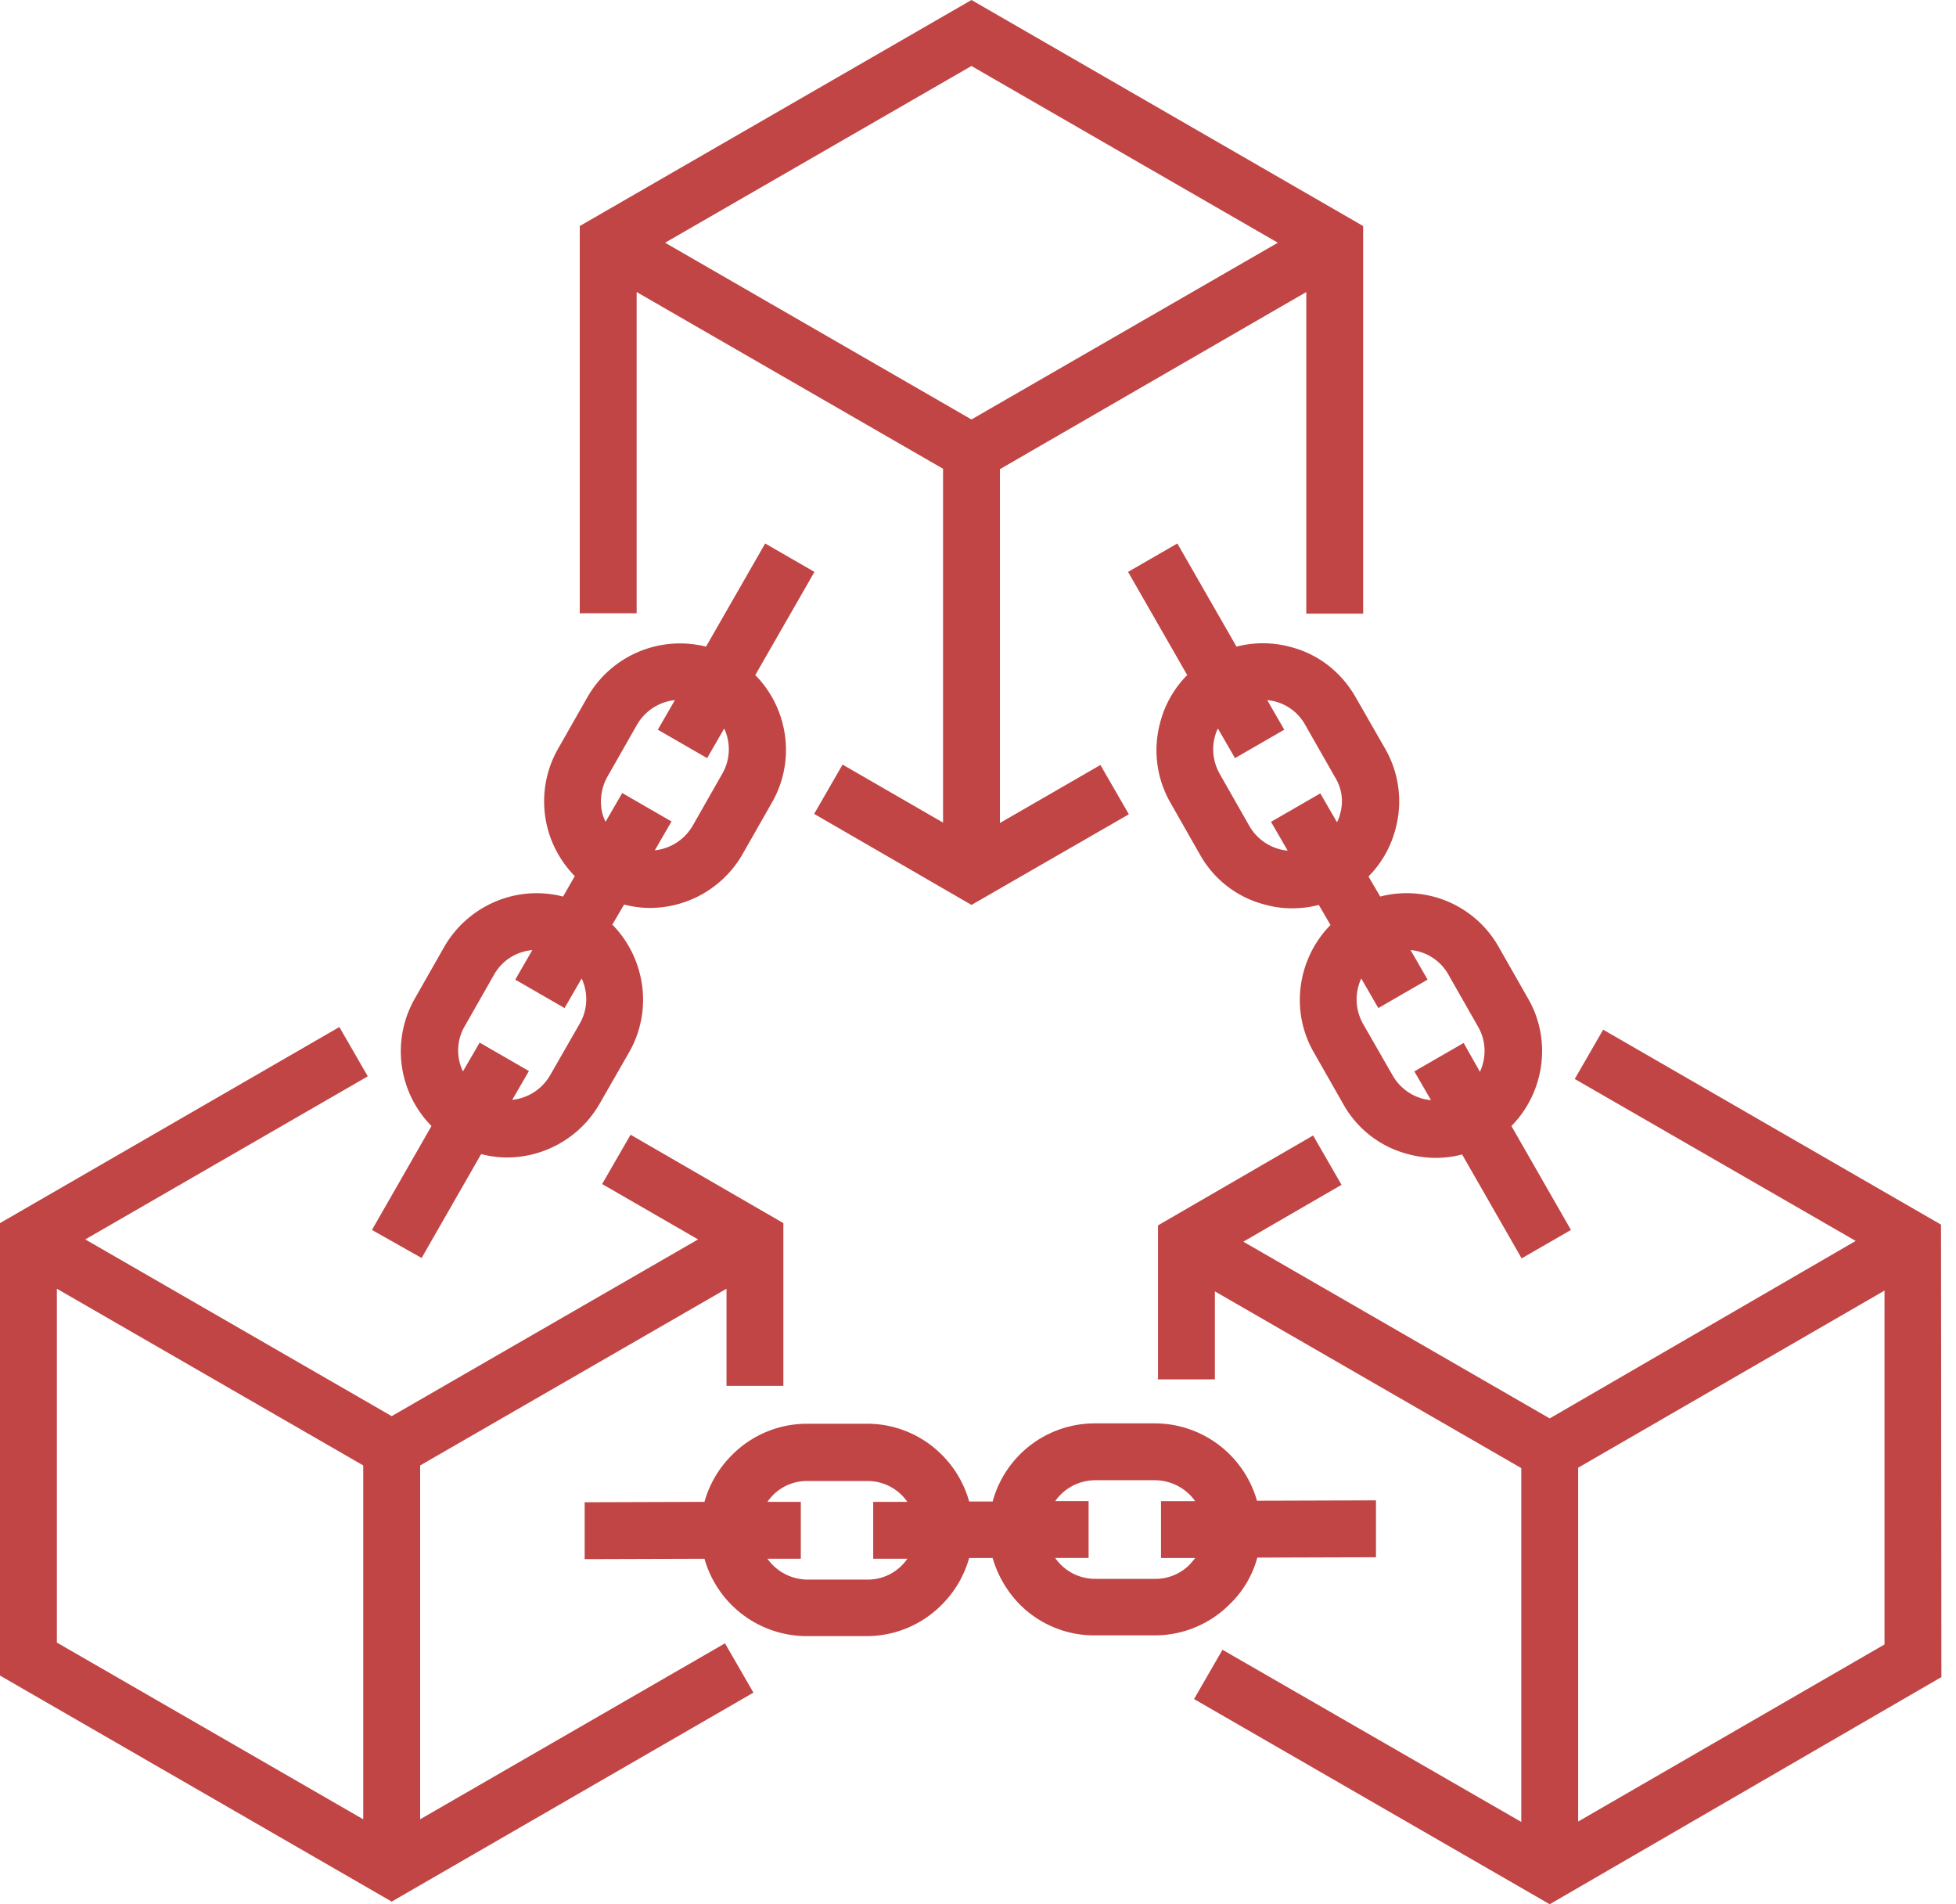
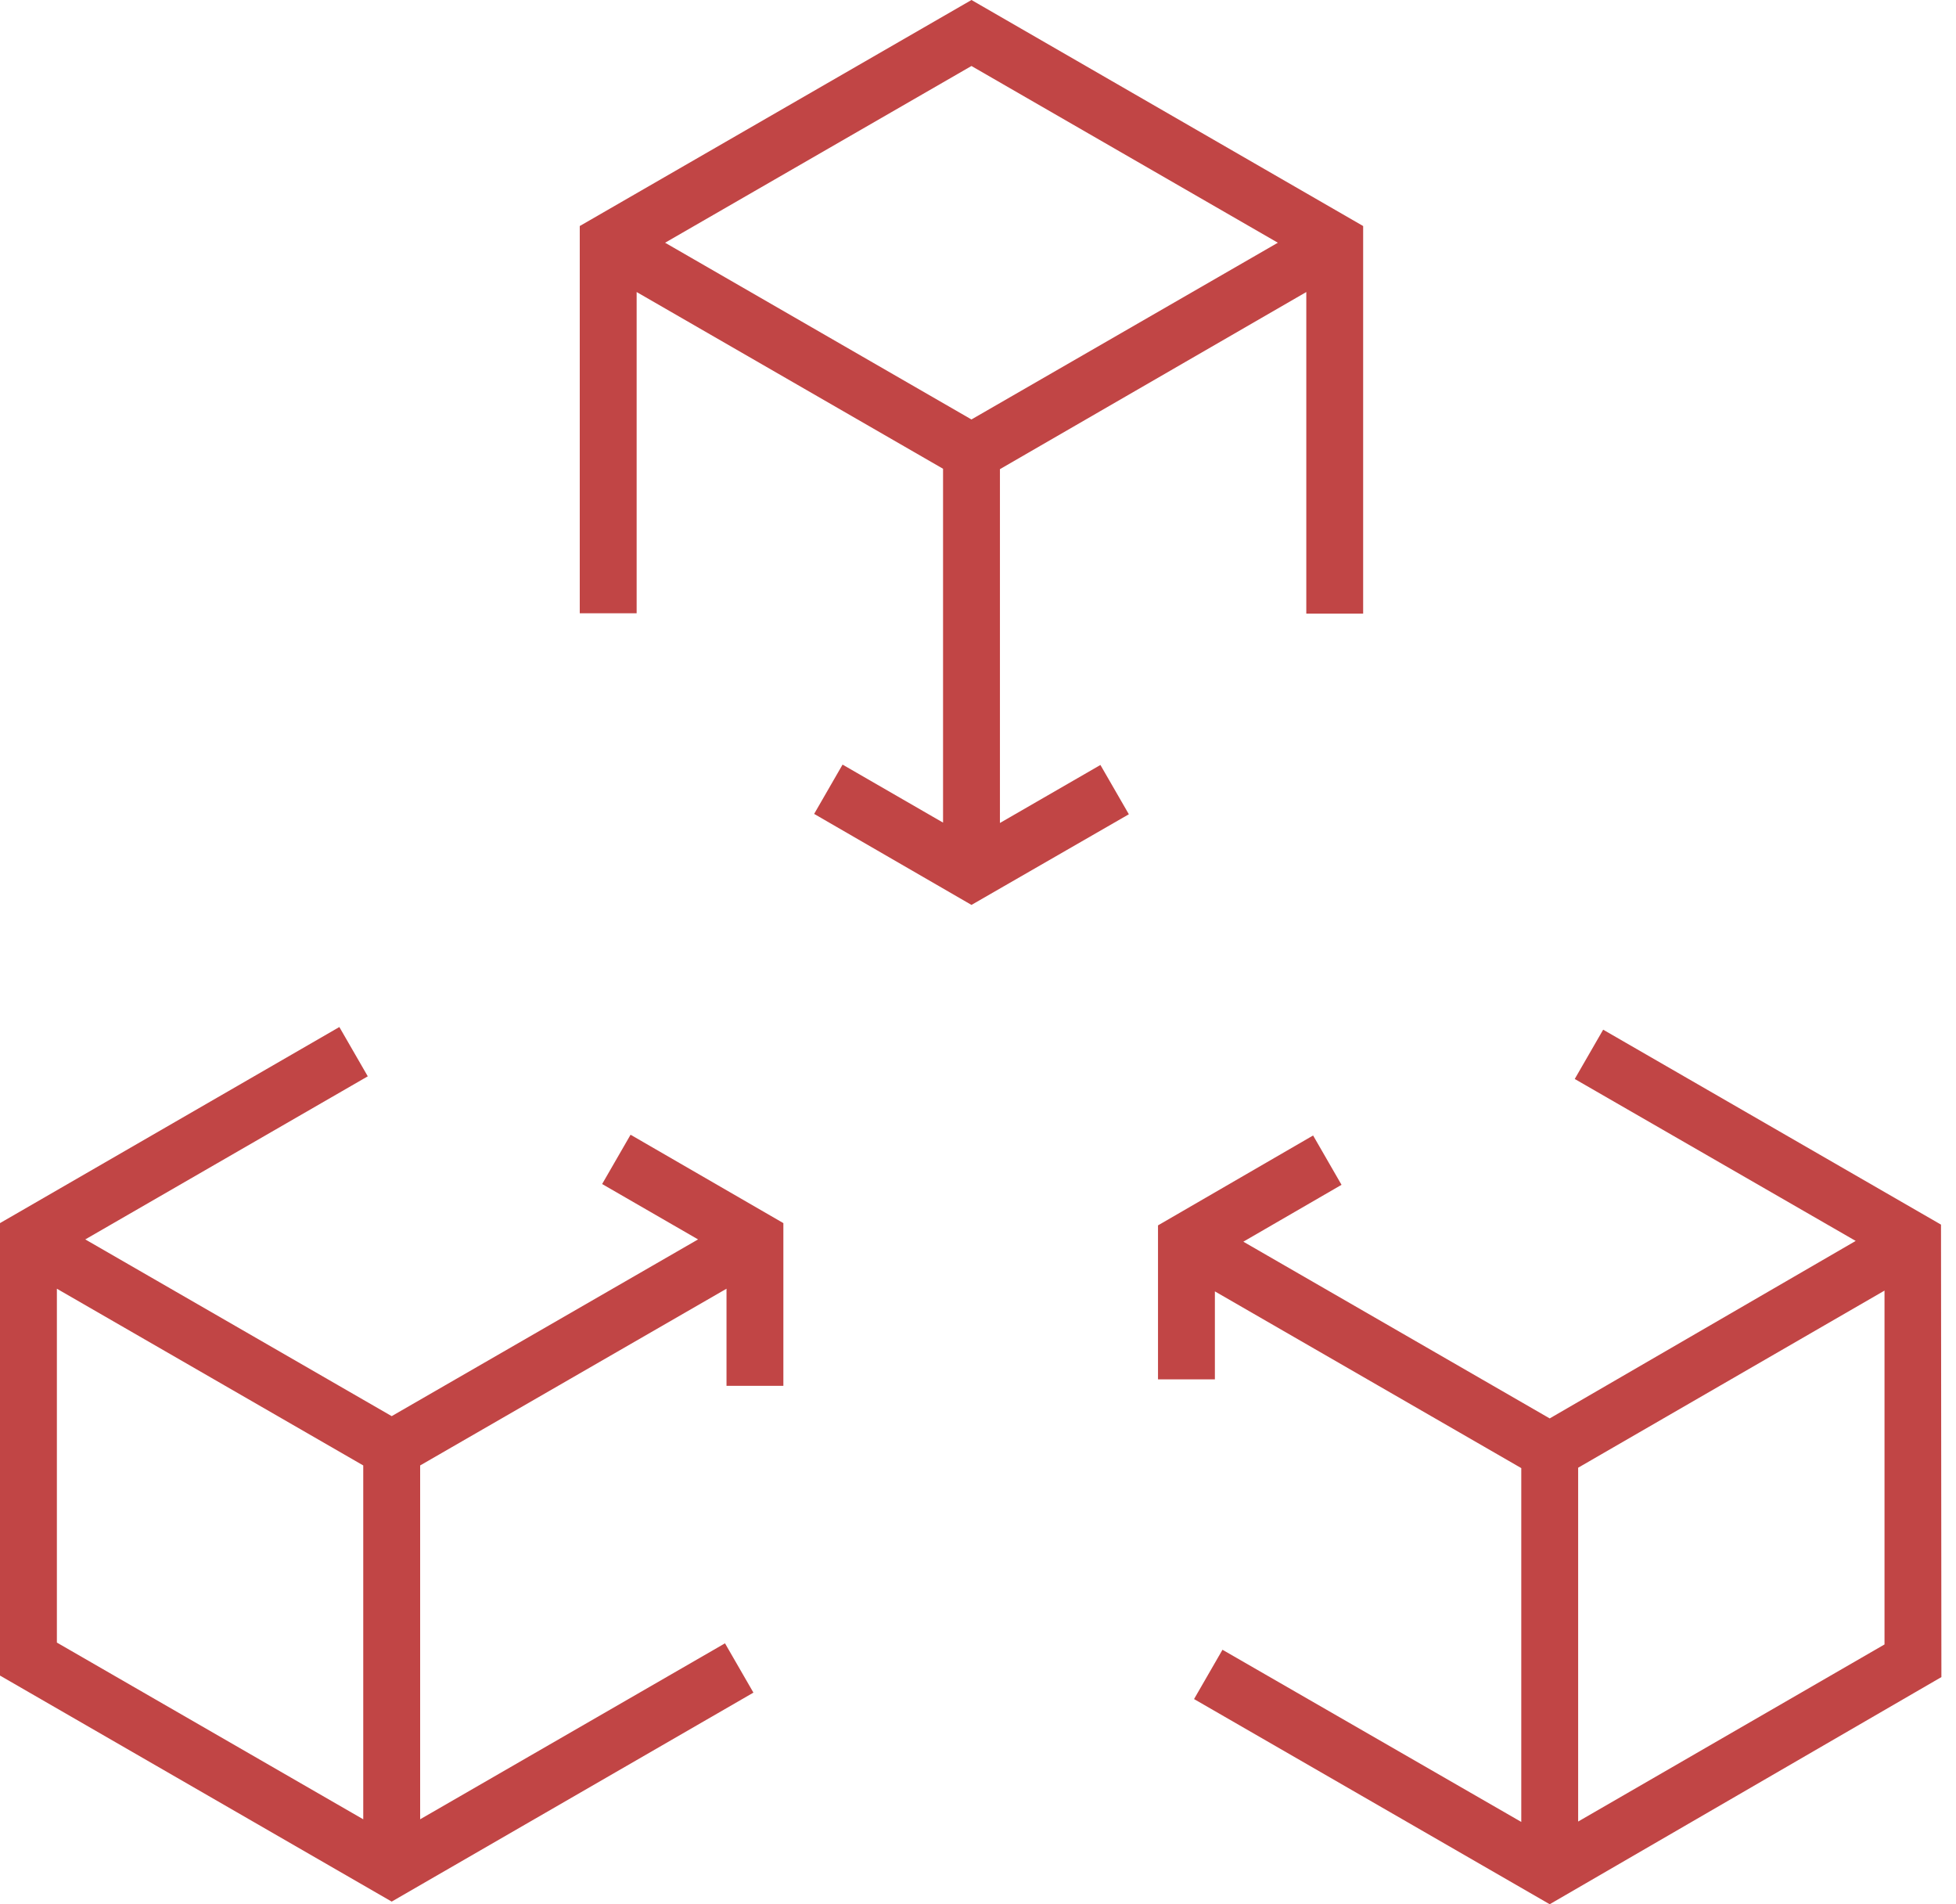
<svg xmlns="http://www.w3.org/2000/svg" width="75" height="73" fill="none">
-   <path d="M49.491 24.803a4.032 4.032 0 00-2.079-.014l-2.268-3.955-1.89 1.09 2.268 3.955a3.998 3.998 0 00-1.032 1.803 4.046 4.046 0 00.392 3.097l1.134 1.991a3.981 3.981 0 002.472 1.905 3.83 3.83 0 001.076.145c.334 0 .669-.043 1.003-.13l.45.77c-1.25 1.265-1.57 3.271-.639 4.885l1.134 1.992a3.981 3.981 0 002.472 1.905 4.015 4.015 0 002.079.015l2.282 3.983 1.89-1.09-2.282-3.984c1.25-1.265 1.57-3.271.64-4.885l-1.135-1.992a4.05 4.05 0 00-4.536-1.92l-.45-.77a4 4 0 001.032-1.803 4.047 4.047 0 00-.393-3.096l-1.134-1.978c-.552-.96-1.424-1.643-2.486-1.919zm1.89 6.412a1.314 1.314 0 01-.116.305l-.64-1.105-1.89 1.09.64 1.106c-.102-.015-.218-.03-.32-.059a1.9 1.9 0 01-1.149-.886l-1.134-1.992a1.91 1.91 0 01-.189-1.44c.03-.102.059-.203.117-.305l.654 1.134 1.89-1.09-.654-1.134a1.856 1.856 0 011.454.945l1.134 1.991c.276.437.349.946.203 1.44zm.814 6.295l.655 1.134 1.89-1.09-.655-1.134a1.857 1.857 0 011.454.945l1.134 1.992c.32.552.32 1.192.073 1.73l-.625-1.105-1.89 1.09.64 1.105c-.102-.014-.219-.029-.32-.058a1.9 1.9 0 01-1.149-.887l-1.134-1.977a1.903 1.903 0 01-.073-1.745zM16.166 48.225l2.283-3.983c.334.087.669.13.989.13 1.41 0 2.791-.741 3.547-2.05l1.134-1.977a4.05 4.05 0 00.393-3.097 4.076 4.076 0 00-1.033-1.802l.451-.77c.335.086.669.13.989.13 1.41 0 2.791-.742 3.547-2.05l1.134-1.992c.93-1.628.61-3.62-.64-4.885l2.269-3.955-1.89-1.09-2.268 3.955a4.089 4.089 0 00-4.537 1.919L21.4 28.7a4.076 4.076 0 00.64 4.885l-.45.785a4.035 4.035 0 00-2.08.014 4.11 4.11 0 00-2.471 1.905l-1.134 1.992a4.076 4.076 0 00.64 4.885l-2.283 3.984 1.904 1.075zm7.124-18.45l1.134-1.991c.32-.553.873-.887 1.454-.945l-.654 1.134 1.89 1.09.654-1.134a1.872 1.872 0 01-.072 1.73l-1.134 1.992c-.32.552-.873.887-1.454.945l.64-1.105-1.89-1.09-.64 1.105a2.63 2.63 0 01-.117-.306 1.95 1.95 0 01.19-1.425zm-5.48 9.582l1.133-1.992a1.86 1.86 0 011.149-.887c.102-.03.203-.044.32-.058l-.655 1.134 1.89 1.09.655-1.134a1.872 1.872 0 01-.073 1.73l-1.134 1.978c-.32.552-.872.886-1.454.945l.64-1.105-1.89-1.09-.64 1.104a1.842 1.842 0 01.058-1.715zm30.4 20.354l4.55-.014v-2.181l-4.564.014a4.078 4.078 0 00-3.926-2.965h-2.297a4.06 4.06 0 00-3.911 2.995h-.901a4.079 4.079 0 00-1.047-1.789 4.035 4.035 0 00-2.88-1.192h-2.296a4.05 4.05 0 00-2.879 1.207 4.077 4.077 0 00-1.047 1.788l-4.594.015v2.18l4.594-.014a4.078 4.078 0 003.926 2.966h2.297a4.05 4.05 0 002.879-1.207 4.079 4.079 0 001.047-1.788h.9a4.22 4.22 0 001.048 1.788 4.022 4.022 0 002.878 1.178h2.297a4.05 4.05 0 002.88-1.207 3.875 3.875 0 001.046-1.774zm-13.623.291a1.833 1.833 0 01-1.338.552h-2.282a1.9 1.9 0 01-1.541-.8h1.28v-2.18h-1.28a1.833 1.833 0 011.541-.8h2.282a1.857 1.857 0 011.542.8h-1.309v2.18h1.309a1.694 1.694 0 01-.204.248zm11.035-.03a1.833 1.833 0 01-1.337.553h-2.283a1.857 1.857 0 01-1.541-.8h1.28v-2.18h-1.28c.334-.48.901-.8 1.54-.8h2.284a1.9 1.9 0 011.54.8h-1.308v2.18h1.309c-.059.088-.131.16-.204.248z" fill="#C14545" />
  <path d="M24.411 11.195L36.16 17.97v13.565l-3.853-2.224-1.09 1.89 6.033 3.489 6.034-3.475-1.09-1.89-3.853 2.224V17.985l11.747-6.79v12.329h2.18V8.665L37.25 0 22.23 8.665V23.51h2.181V11.194zm24.586-1.89L37.249 16.08 25.502 9.305 37.249 2.53l11.748 6.775zM16.11 69.743V56.178l11.747-6.775v3.722h2.18v-6.237L24.178 43.5l-1.09 1.89 3.678 2.123-11.747 6.775L3.27 47.513l10.832-6.252-1.09-1.89L0 46.888v17.345l15.019 8.665 13.87-8.011-1.09-1.89-11.69 6.746zM2.18 49.403l11.748 6.775v13.565L2.181 62.968V49.403zm72.245-2.457l-12.954-7.473-1.09 1.89 10.773 6.208-11.733 6.804L47.674 47.6l3.765-2.18-1.09-1.891-5.947 3.446v5.903h2.181v-3.373l11.748 6.775v13.564l-11.457-6.6-1.09 1.89 13.637 7.865 15.019-8.708-.015-17.345zM60.512 69.83V56.265l11.747-6.79V63.04L60.51 69.83z" fill="#C14545" />
</svg>